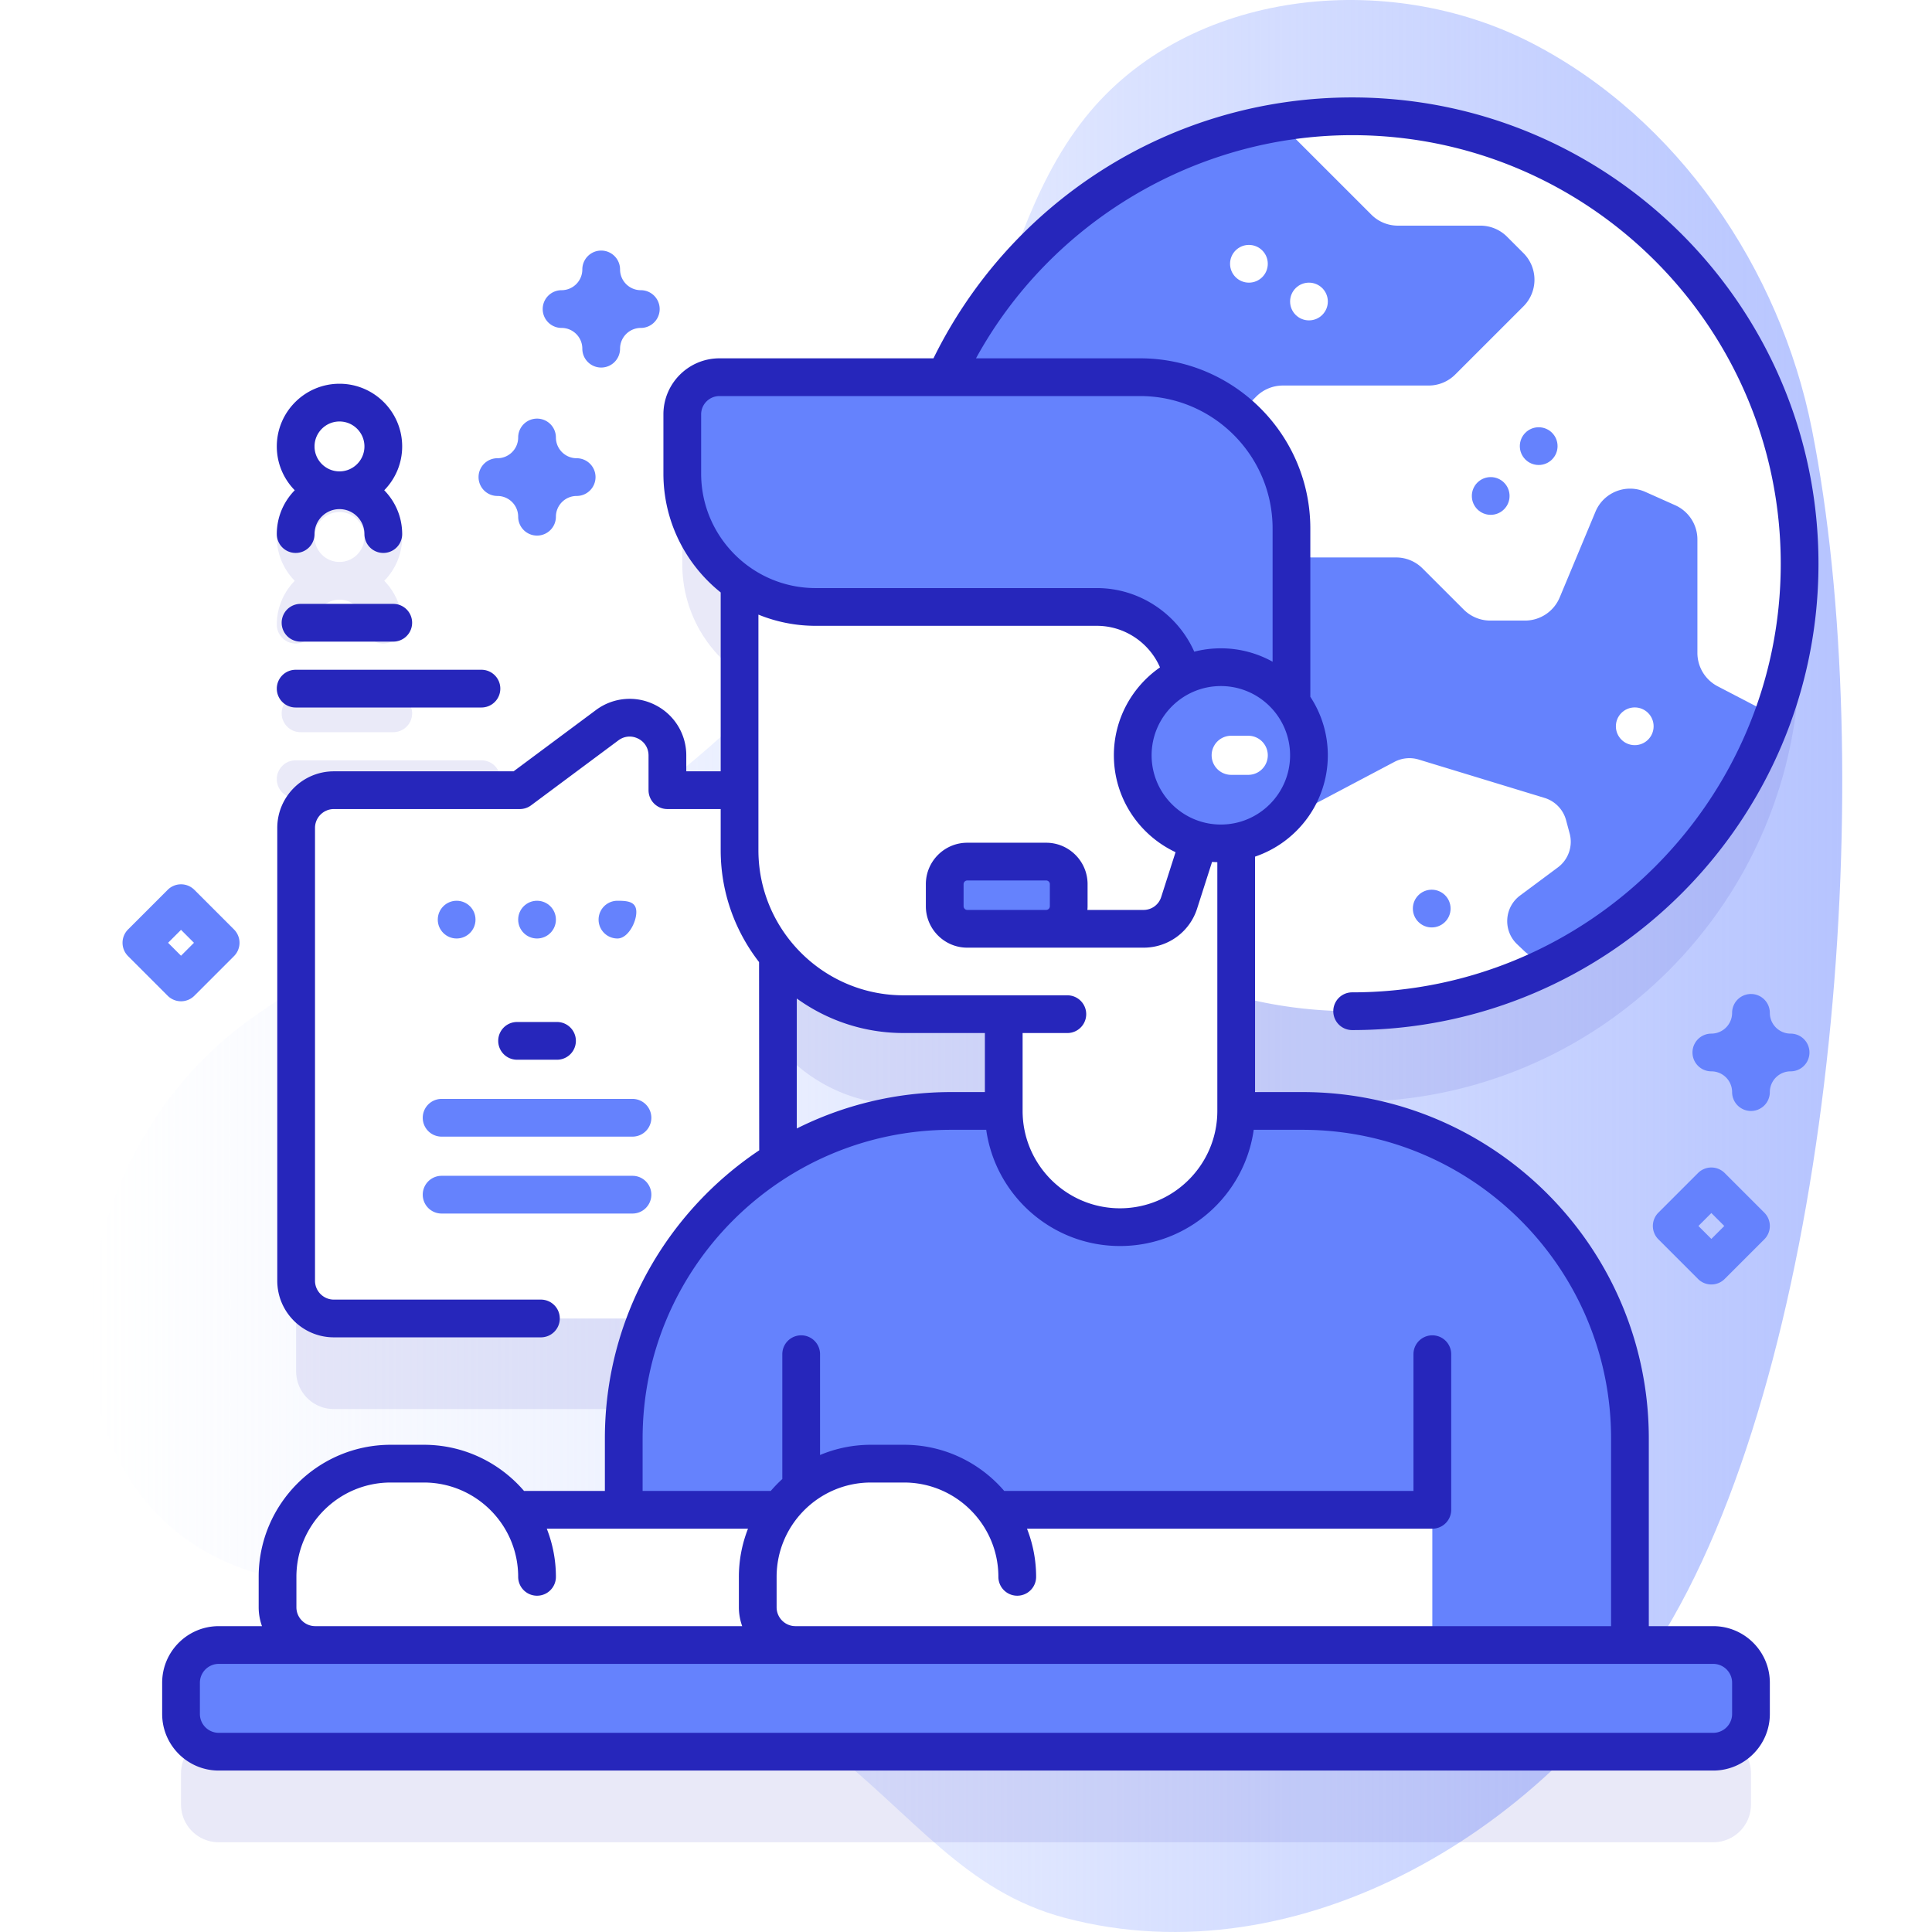
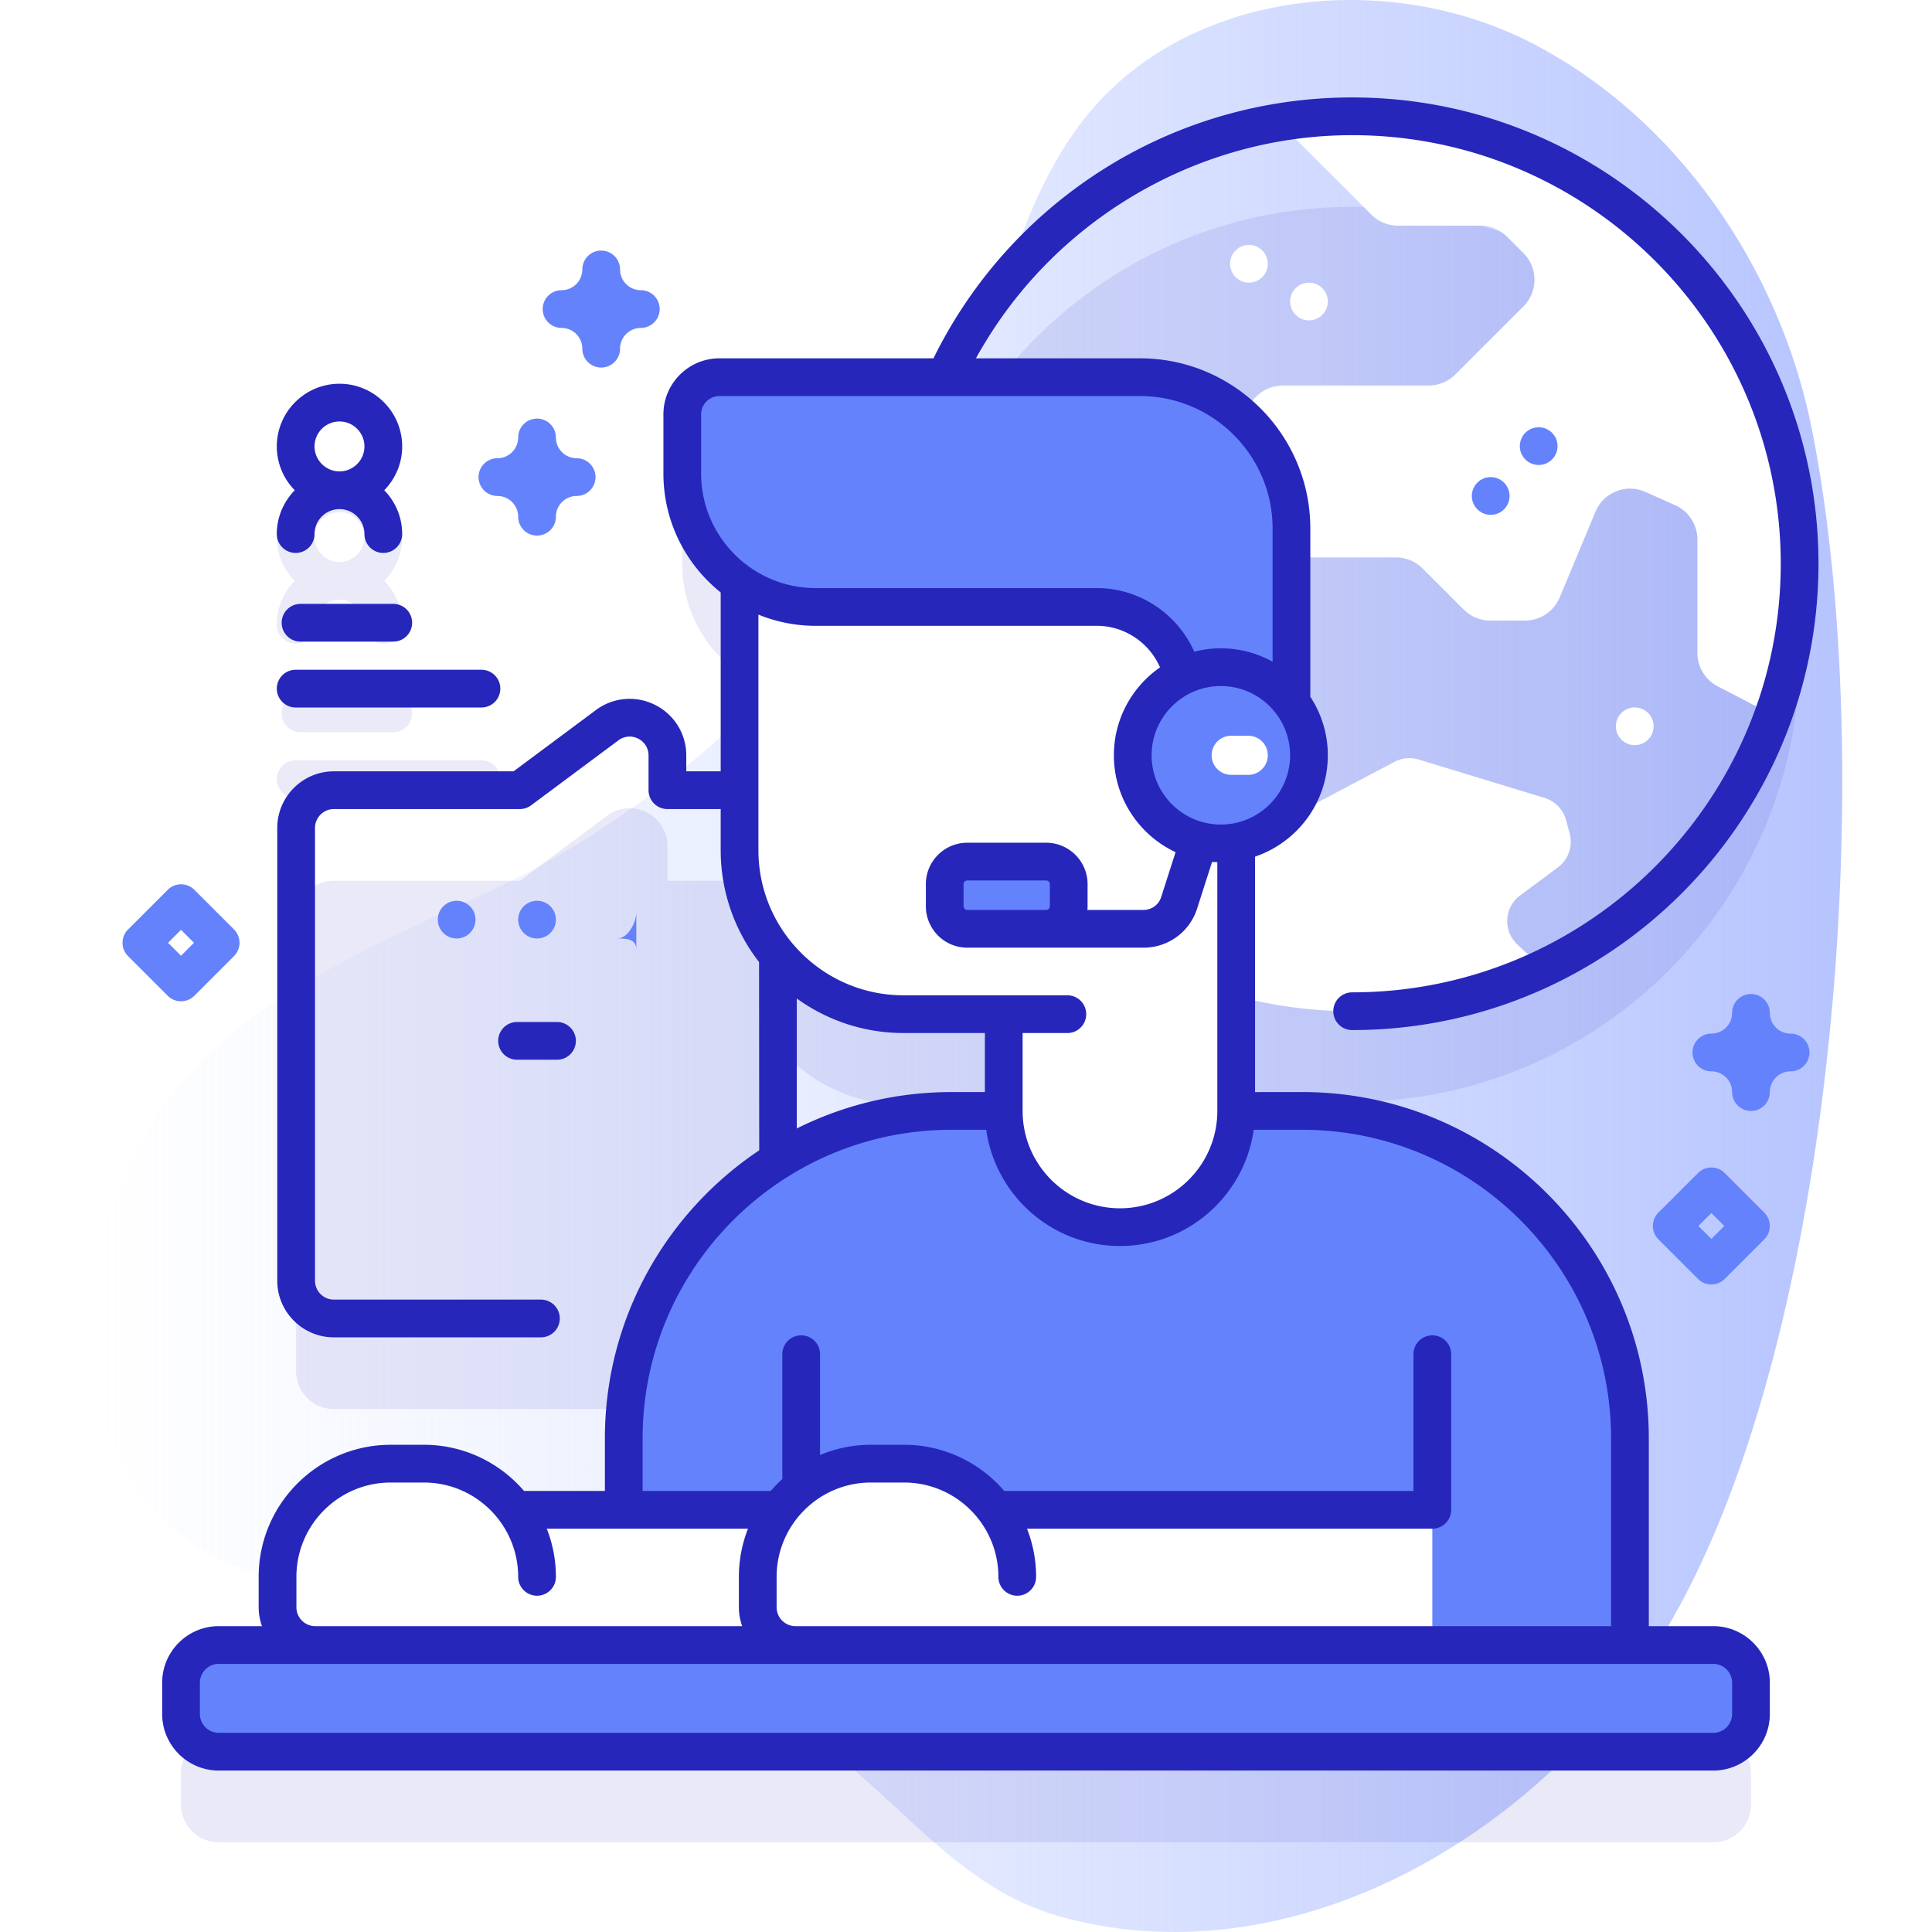
<svg xmlns="http://www.w3.org/2000/svg" version="1.1" width="512" height="512" x="0" y="0" viewBox="0 0 512 512" style="enable-background:new 0 0 512 512" xml:space="preserve" class="">
  <defs>
    <linearGradient id="a" x1="23.783" x2="488.218" y1="256" y2="256" gradientUnits="userSpaceOnUse">
      <stop offset="0" stop-color="#d1ddff" stop-opacity="0" />
      <stop offset="1" stop-color="#b6c4ff" />
    </linearGradient>
  </defs>
  <g>
    <linearGradient id="a" x1="23.783" x2="488.218" y1="256" y2="256" gradientUnits="userSpaceOnUse">
      <stop offset="0" stop-color="#d1ddff" stop-opacity="0" />
      <stop offset="1" stop-color="#b6c4ff" />
    </linearGradient>
    <path fill="url(&quot;#a&quot;)" d="M480.163 113.716c-8.46-42.52-35.556-82.285-74.058-102.214S314.73-2.801 287.669 31.07c-15.06 18.849-20.674 43.257-29.195 65.828-23.305 61.732-71.814 113.519-131.894 140.803-21.178 9.618-42.246 19.235-61.031 32.952-58.62 42.805-58.62 144.281 19.727 149.161 144.522 9.002 143.672 74.313 196.957 88.447 62.107 16.474 129.129-23.573 161.026-79.352 43.263-75.657 54.702-225.736 36.904-315.193z" data-original="url(#a)" />
    <path fill="#2626BB" d="M454.026 459.948h-22.081v-54.752c0-47.932-38.856-86.788-86.788-86.788h-17.552v-30.455a118.721 118.721 0 0 0 30.731 4.03c65.49 0 118.58-53.09 118.58-118.58s-53.09-118.58-118.58-118.58c-47.841 0-89.059 28.334-107.804 69.134H190.66c-5.44 0-9.849 4.41-9.849 9.849v15.692c0 12.024 6.008 22.639 15.18 29.025v54.89h-19.118v-9.204c0-8.224-9.374-12.932-15.971-8.022l-23.143 17.226H88.483c-5.523 0-10 4.477-10 10v120c0 5.523 4.477 10 10 10h82.823c-3.876 9.843-6.005 20.564-6.005 31.783v18.92h-28.809c-5.462-7.419-14.252-12.235-24.171-12.235h-8.771c-16.569 0-30 13.432-30 30v8.067c0 5.523 4.477 10 10 10H57.974c-5.523 0-10 4.477-10 10v8.268c0 5.523 4.477 10 10 10h396.053c5.523 0 10-4.477 10-10v-8.268c-.001-5.522-4.478-10-10.001-10zM252.09 318.408c-16.867 0-32.607 4.817-45.929 13.143v-54.315c7.971 9.491 19.921 15.529 33.286 15.529h26.557v25.643z" opacity=".1" data-original="#2626bb" class="" />
-     <path fill="#FFFFFF" d="M196.161 349.413H88.483c-5.523 0-10-4.477-10-10v-120c0-5.523 4.477-10 10-10h49.276l23.143-17.226c6.597-4.91 15.971-.202 15.971 8.022v9.204h19.288c5.523 0 10 4.477 10 10v120c0 5.523-4.477 10-10 10z" data-original="#ffffff" />
    <g fill="#6582FD">
-       <path d="M168.631 241.71c0 2.761-2.239 7-5 7a5 5 0 0 1 0-10c2.761 0 5 .239 5 3z" fill="#6582FD" data-original="#6582fd" class="" />
+       <path d="M168.631 241.71c0 2.761-2.239 7-5 7c2.761 0 5 .239 5 3z" fill="#6582FD" data-original="#6582fd" class="" />
      <circle cx="142.322" cy="243.71" r="5" fill="#6582FD" data-original="#6582fd" class="" />
      <circle cx="121.014" cy="243.71" r="5" fill="#6582FD" data-original="#6582fd" class="" />
    </g>
    <path fill="#2626BB" d="M147.614 280.839h-10.583a5 5 0 0 1 0-10h10.583a5 5 0 0 1 0 10z" data-original="#2626bb" class="" />
-     <path fill="#6582FD" d="M167.614 301.221h-50.583a5 5 0 0 1 0-10h50.583a5 5 0 0 1 0 10zM167.614 321.602h-50.583a5 5 0 0 1 0-10h50.583a5 5 0 0 1 0 10zM338.938 32.401c-56.263 9.258-99.183 58.117-99.183 117.001 0 15.83 3.102 30.936 8.732 44.743l87.491 49.3 77.536 10.944c26.04-13.715 46.357-36.834 56.433-64.84l-21.893-89.593-45.285-51.72z" data-original="#6582fd" class="" />
    <path fill="#FFFFFF" d="m402.08 250.26 1.9 1.8a8.466 8.466 0 0 0 5.82 2.32h3.71c-16.48 8.69-35.25 13.6-55.17 13.6-49.66 0-92.19-30.53-109.84-73.84l15.53-15.53a6.01 6.01 0 0 0 1.76-4.25v-10.75c0-3.31 2.69-6 6-6h9.9c1 0 1.99.25 2.87.73l27.21 14.86c1.25.68 2.64 1.04 4.06 1.04h13.33c4.68 0 8.47 3.79 8.47 8.47v3.36c0 2.25-.9 4.42-2.49 6.01l-5.11 5.11c-3.87 3.86-3.12 10.32 1.53 13.2l5.97 3.69a8.493 8.493 0 0 0 8.42.29l23.6-12.47a8.51 8.51 0 0 1 6.43-.61l33.33 10.16a8.46 8.46 0 0 1 5.71 5.89l.95 3.53c.91 3.36-.33 6.94-3.13 9.01l-9.99 7.43c-4.23 3.14-4.6 9.33-.77 12.95zM476.92 149.4c0 14.09-2.46 27.61-6.97 40.15l-14.76-7.68a9.97 9.97 0 0 1-5.36-8.83v-30.06c0-3.93-2.3-7.48-5.89-9.09l-7.88-3.52c-5.11-2.29-11.1.08-13.25 5.25l-9.48 22.72a9.969 9.969 0 0 1-9.19 6.12h-9.2c-2.64 0-5.17-1.05-7.04-2.92l-10.91-10.9a9.92 9.92 0 0 0-7.03-2.91h-22.18c-2.64 0-5.17-1.05-7.04-2.92l-16.73-16.73a9.953 9.953 0 0 1 0-14.08l8.92-8.92a9.986 9.986 0 0 1 7.04-2.91h38.64c2.64 0 5.17-1.05 7.04-2.92l18.09-18.08c3.88-3.89 3.88-10.19 0-14.08l-4.38-4.38a9.986 9.986 0 0 0-7.04-2.91h-21.86c-2.64 0-5.18-1.05-7.04-2.92l-24.48-24.47c6.31-1.05 12.79-1.59 19.4-1.59 65.49 0 118.58 53.09 118.58 118.58z" data-original="#ffffff" />
    <circle cx="407.77" cy="118.227" r="5" fill="#6582FD" data-original="#6582fd" class="" />
-     <circle cx="379.421" cy="240.78" r="5" fill="#6582FD" data-original="#6582fd" class="" />
    <g fill="#FFFFFF">
      <circle cx="330.978" cy="69.905" r="5" fill="#FFFFFF" data-original="#ffffff" />
      <circle cx="433.226" cy="192.475" r="5" fill="#FFFFFF" data-original="#ffffff" />
      <circle cx="346.89" cy="79.905" r="5" fill="#FFFFFF" data-original="#ffffff" />
    </g>
    <circle cx="395.051" cy="131.435" r="5" fill="#6582FD" data-original="#6582fd" class="" />
    <path fill="#6582FD" d="M431.946 435.949H165.302v-54.752c0-47.932 38.856-86.788 86.788-86.788h93.067c47.932 0 86.788 38.856 86.788 86.788v54.752z" data-original="#6582fd" class="" />
    <path fill="#FFFFFF" d="M327.61 154.17v140.235c0 17.013-13.792 30.805-30.805 30.805-17.013 0-30.805-13.792-30.805-30.805V268.77h-26.55c-24.002 0-43.46-19.458-43.46-43.46v-71.14z" data-original="#ffffff" />
    <path fill="#6582FD" d="M322.288 214.848h-8.512l.133-30.491c.164-12.934-10.276-23.508-23.211-23.508h-74.534c-19.524 0-35.352-15.828-35.352-35.352v-15.692c0-5.44 4.41-9.849 9.849-9.849h111.473c22.153 0 40.112 17.959 40.112 40.112v54.823c-.001 11.022-8.936 19.957-19.958 19.957z" data-original="#6582fd" class="" />
    <g fill="#FFFFFF">
      <path d="M128.53 400.116h93.793v35.832H128.53z" fill="#FFFFFF" data-original="#ffffff" />
      <path d="M142.322 435.949H83.551c-5.523 0-10-4.477-10-10v-8.067c0-16.569 13.431-30 30-30h8.771c16.569 0 30 13.431 30 30z" fill="#FFFFFF" data-original="#ffffff" />
    </g>
    <g fill="#FFFFFF">
      <path d="M255.789 400.116h123.793v35.832H255.789z" fill="#FFFFFF" data-original="#ffffff" />
      <path d="M269.582 435.949h-58.771c-5.523 0-10-4.477-10-10v-8.067c0-16.569 13.431-30 30-30h8.771c16.569 0 30 13.431 30 30z" fill="#FFFFFF" data-original="#ffffff" />
    </g>
    <path fill="#6582FD" d="M454.026 464.217H57.974c-5.523 0-10-4.477-10-10v-8.268c0-5.523 4.477-10 10-10h396.053c5.523 0 10 4.477 10 10v8.268c-.001 5.523-4.478 10-10.001 10z" data-original="#6582fd" class="" />
    <circle cx="323.538" cy="200.162" r="23.349" fill="#6582FD" data-original="#6582fd" class="" />
    <path fill="#FFFFFF" d="M330.798 205.343h-4.52a5.181 5.181 0 0 1 0-10.362h4.52a5.181 5.181 0 0 1 0 10.362z" data-original="#ffffff" />
    <path fill="#6582FD" d="M277.237 246.14h-20.893a5.983 5.983 0 0 1-5.983-5.983v-5.843a5.983 5.983 0 0 1 5.983-5.983h20.893a5.983 5.983 0 0 1 5.983 5.983v5.843a5.983 5.983 0 0 1-5.983 5.983z" data-original="#6582fd" class="" />
    <g fill="#2626BB">
      <g opacity=".1" fill="#2626BB">
        <path d="M104.219 194.035H79.644a5 5 0 0 1 0-10h24.576a5 5 0 0 1-.001 10zM78.355 201.495h49.235a5 5 0 0 1 0 10H78.355a5 5 0 0 1 0-10zM78.11 153.923c-2.936 2.998-4.754 7.095-4.754 11.613a5 5 0 0 0 10 0c0-3.646 2.967-6.613 6.613-6.613s6.613 2.966 6.613 6.613a5 5 0 0 0 10 0c0-4.518-1.818-8.615-4.754-11.613 2.936-2.998 4.754-7.095 4.754-11.613 0-9.161-7.453-16.613-16.613-16.613s-16.613 7.453-16.613 16.613c-.001 4.518 1.817 8.615 4.754 11.613zm18.472-11.613c0 3.646-2.967 6.613-6.613 6.613s-6.613-2.967-6.613-6.613 2.967-6.613 6.613-6.613 6.613 2.966 6.613 6.613z" fill="#2626BB" data-original="#2626bb" class="" />
      </g>
      <path d="M454.026 430.948H436.95V381.2c0-50.613-41.177-91.79-91.79-91.79h-12.555v-62.395c11.196-3.791 19.281-14.392 19.281-26.853a28.174 28.174 0 0 0-4.636-15.509V140.07c0-24.874-20.241-45.11-45.12-45.11h-43.478c19.79-36.108 58.269-59.138 99.684-59.138 62.628 0 113.58 50.952 113.58 113.58s-50.952 113.58-113.58 113.58a5 5 0 1 0 0 10c68.142 0 123.58-55.438 123.58-123.58s-55.438-123.58-123.58-123.58c-23.736 0-46.793 6.748-66.678 19.515a123.856 123.856 0 0 0-44.277 49.623h-56.72c-8.188 0-14.85 6.662-14.85 14.851V125.5c0 12.735 5.937 24.104 15.181 31.504v47.406h-9.121v-4.2a14.92 14.92 0 0 0-8.265-13.401 14.919 14.919 0 0 0-15.69 1.371l-21.812 16.23H88.48c-8.271 0-15 6.729-15 15v120c0 8.271 6.729 15 15 15h54.87a5 5 0 1 0 0-10H88.48c-2.757 0-5-2.243-5-5v-120c0-2.757 2.243-5 5-5h49.28a5.008 5.008 0 0 0 2.985-.988l23.14-17.22c1.55-1.153 3.506-1.322 5.231-.458 1.725.867 2.754 2.536 2.754 4.466v9.2a5 5 0 0 0 5 5h14.121v10.899c0 11.161 3.804 21.445 10.169 29.647 0 0 .032 49.735.046 49.887C176.562 321.32 160.3 349.395 160.3 381.2v13.916h-21.426c-6.424-7.481-15.94-12.234-26.551-12.234h-8.771c-19.299 0-35 15.701-35 35v8.066c0 1.755.319 3.433.875 5H57.974c-8.271 0-15 6.729-15 15v8.269c0 8.271 6.729 15 15 15h396.053c8.271 0 15-6.729 15-15v-8.269c-.001-8.271-6.73-15-15.001-15zM323.538 218.511c-10.118 0-18.349-8.231-18.349-18.349s8.231-18.349 18.349-18.349 18.349 8.231 18.349 18.349-8.232 18.349-18.349 18.349zM185.81 125.5v-15.689a4.856 4.856 0 0 1 4.85-4.851h111.47c19.365 0 35.12 15.75 35.12 35.11v35.291a28.174 28.174 0 0 0-13.712-3.548c-2.432 0-4.793.309-7.047.887-4.442-10.018-14.525-16.851-25.791-16.851h-74.54c-16.735.001-30.35-13.615-30.35-30.349zm15.181 37.38a40.114 40.114 0 0 0 15.169 2.97h74.54c7.326 0 13.88 4.473 16.713 11.015-7.38 5.123-12.225 13.653-12.225 23.298 0 11.343 6.699 21.146 16.346 25.674l-3.81 11.896a4.888 4.888 0 0 1-4.67 3.408h-14.883a11 11 0 0 0 .05-.983v-5.843c0-6.057-4.927-10.983-10.983-10.983h-20.893c-6.056 0-10.983 4.927-10.983 10.983v5.843c0 6.057 4.927 10.983 10.983 10.983h46.709a14.856 14.856 0 0 0 14.193-10.357l3.964-12.375c.462.038.926.064 1.394.08v65.921c0 14.227-11.574 25.801-25.801 25.801s-25.801-11.574-25.801-25.801v-20.644h11.854a5 5 0 1 0 0-10h-43.411c-21.205 0-38.456-17.251-38.456-38.455V162.88zm55.354 78.26a.984.984 0 0 1-.983-.983v-5.843c0-.542.441-.983.983-.983h20.893c.542 0 .983.441.983.983v5.843a.984.984 0 0 1-.983.983zm-45.185 23.474c7.966 5.749 17.734 9.15 28.287 9.15h21.557v15.646h-8.914c-14.699 0-28.6 3.479-40.93 9.648zM170.3 381.2c0-45.1 36.691-81.79 81.79-81.79h9.27c2.442 17.38 17.401 30.799 35.444 30.799s33.002-13.419 35.444-30.799h12.912c45.099 0 81.79 36.69 81.79 81.79v49.748H210.811c-2.757 0-5-2.243-5-5v-8.066c0-13.785 11.215-25 25-25h8.771c13.785 0 25 11.215 25 25a5 5 0 1 0 10 0c0-4.504-.865-8.807-2.421-12.766h107.421a5 5 0 0 0 5-5v-41.241a5 5 0 1 0-10 0v36.241H266.133c-6.424-7.481-15.94-12.234-26.551-12.234h-8.771c-4.779 0-9.335.965-13.489 2.707v-26.714a5 5 0 1 0-10 0v33.082a35.26 35.26 0 0 0-3.062 3.159H170.3zm-91.749 44.748v-8.066c0-13.785 11.215-25 25-25h8.771c13.785 0 25 11.215 25 25a5 5 0 1 0 10 0c0-4.504-.865-8.807-2.421-12.766h53.331a34.794 34.794 0 0 0-2.421 12.766v8.066c0 1.755.319 3.433.875 5H83.551c-2.757 0-5-2.243-5-5zm380.475 28.269c0 2.757-2.243 5-5 5H57.974c-2.757 0-5-2.243-5-5v-8.269c0-2.757 2.243-5 5-5h396.053c2.757 0 5 2.243 5 5v8.269zM79.644 160.035a5 5 0 1 0 0 10h24.575a5 5 0 1 0 0-10z" fill="#2626BB" data-original="#2626bb" class="" />
      <path d="M78.355 187.495h49.234a5 5 0 1 0 0-10H78.355a5 5 0 1 0 0 10zM78.355 146.536a5 5 0 0 0 5-5c0-3.646 2.966-6.613 6.613-6.613s6.613 2.967 6.613 6.613a5 5 0 1 0 10 0c0-4.518-1.818-8.615-4.755-11.613 2.936-2.998 4.755-7.095 4.755-11.613 0-9.16-7.453-16.613-16.613-16.613s-16.613 7.453-16.613 16.613c0 4.518 1.818 8.615 4.755 11.613-2.936 2.998-4.755 7.095-4.755 11.613a5 5 0 0 0 5 5zm11.613-34.84c3.646 0 6.613 2.967 6.613 6.613s-2.967 6.613-6.613 6.613-6.613-2.967-6.613-6.613 2.967-6.613 6.613-6.613z" fill="#2626BB" data-original="#2626bb" class="" />
    </g>
    <g fill="#6582FD">
      <path d="M159.322 97.405a5 5 0 0 1-5-5c0-3.032-2.467-5.5-5.5-5.5a5 5 0 1 1 0-10c3.033 0 5.5-2.468 5.5-5.5a5 5 0 1 1 10 0c0 3.032 2.467 5.5 5.5 5.5a5 5 0 1 1 0 10 5.506 5.506 0 0 0-5.5 5.5 5 5 0 0 1-5 5zM142.322 141.936a5 5 0 0 1-5-5c0-3.032-2.467-5.5-5.5-5.5a5 5 0 1 1 0-10c3.033 0 5.5-2.468 5.5-5.5a5 5 0 1 1 10 0c0 3.032 2.467 5.5 5.5 5.5a5 5 0 1 1 0 10 5.506 5.506 0 0 0-5.5 5.5 5 5 0 0 1-5 5zM464.026 294.419a5 5 0 0 1-5-5c0-3.032-2.467-5.5-5.5-5.5a5 5 0 1 1 0-10c3.033 0 5.5-2.468 5.5-5.5a5 5 0 1 1 10 0c0 3.032 2.467 5.5 5.5 5.5a5 5 0 1 1 0 10 5.506 5.506 0 0 0-5.5 5.5 5 5 0 0 1-5 5zM47.974 265.349a4.984 4.984 0 0 1-3.536-1.465l-10.5-10.5a4.998 4.998 0 0 1 0-7.07l10.5-10.5a5 5 0 0 1 7.071 0l10.5 10.5a4.998 4.998 0 0 1 0 7.07l-10.5 10.5a4.986 4.986 0 0 1-3.535 1.465zm-3.429-15.5 3.429 3.429 3.429-3.429-3.429-3.429zM453.526 340.398a4.984 4.984 0 0 1-3.536-1.465l-10.5-10.5a4.998 4.998 0 0 1 0-7.07l10.5-10.5a5 5 0 0 1 7.071 0l10.5 10.5a4.998 4.998 0 0 1 0 7.07l-10.5 10.5a4.98 4.98 0 0 1-3.535 1.465zm-3.428-15.5 3.429 3.429 3.429-3.429-3.429-3.429z" fill="#6582FD" data-original="#6582fd" class="" />
    </g>
  </g>
</svg>